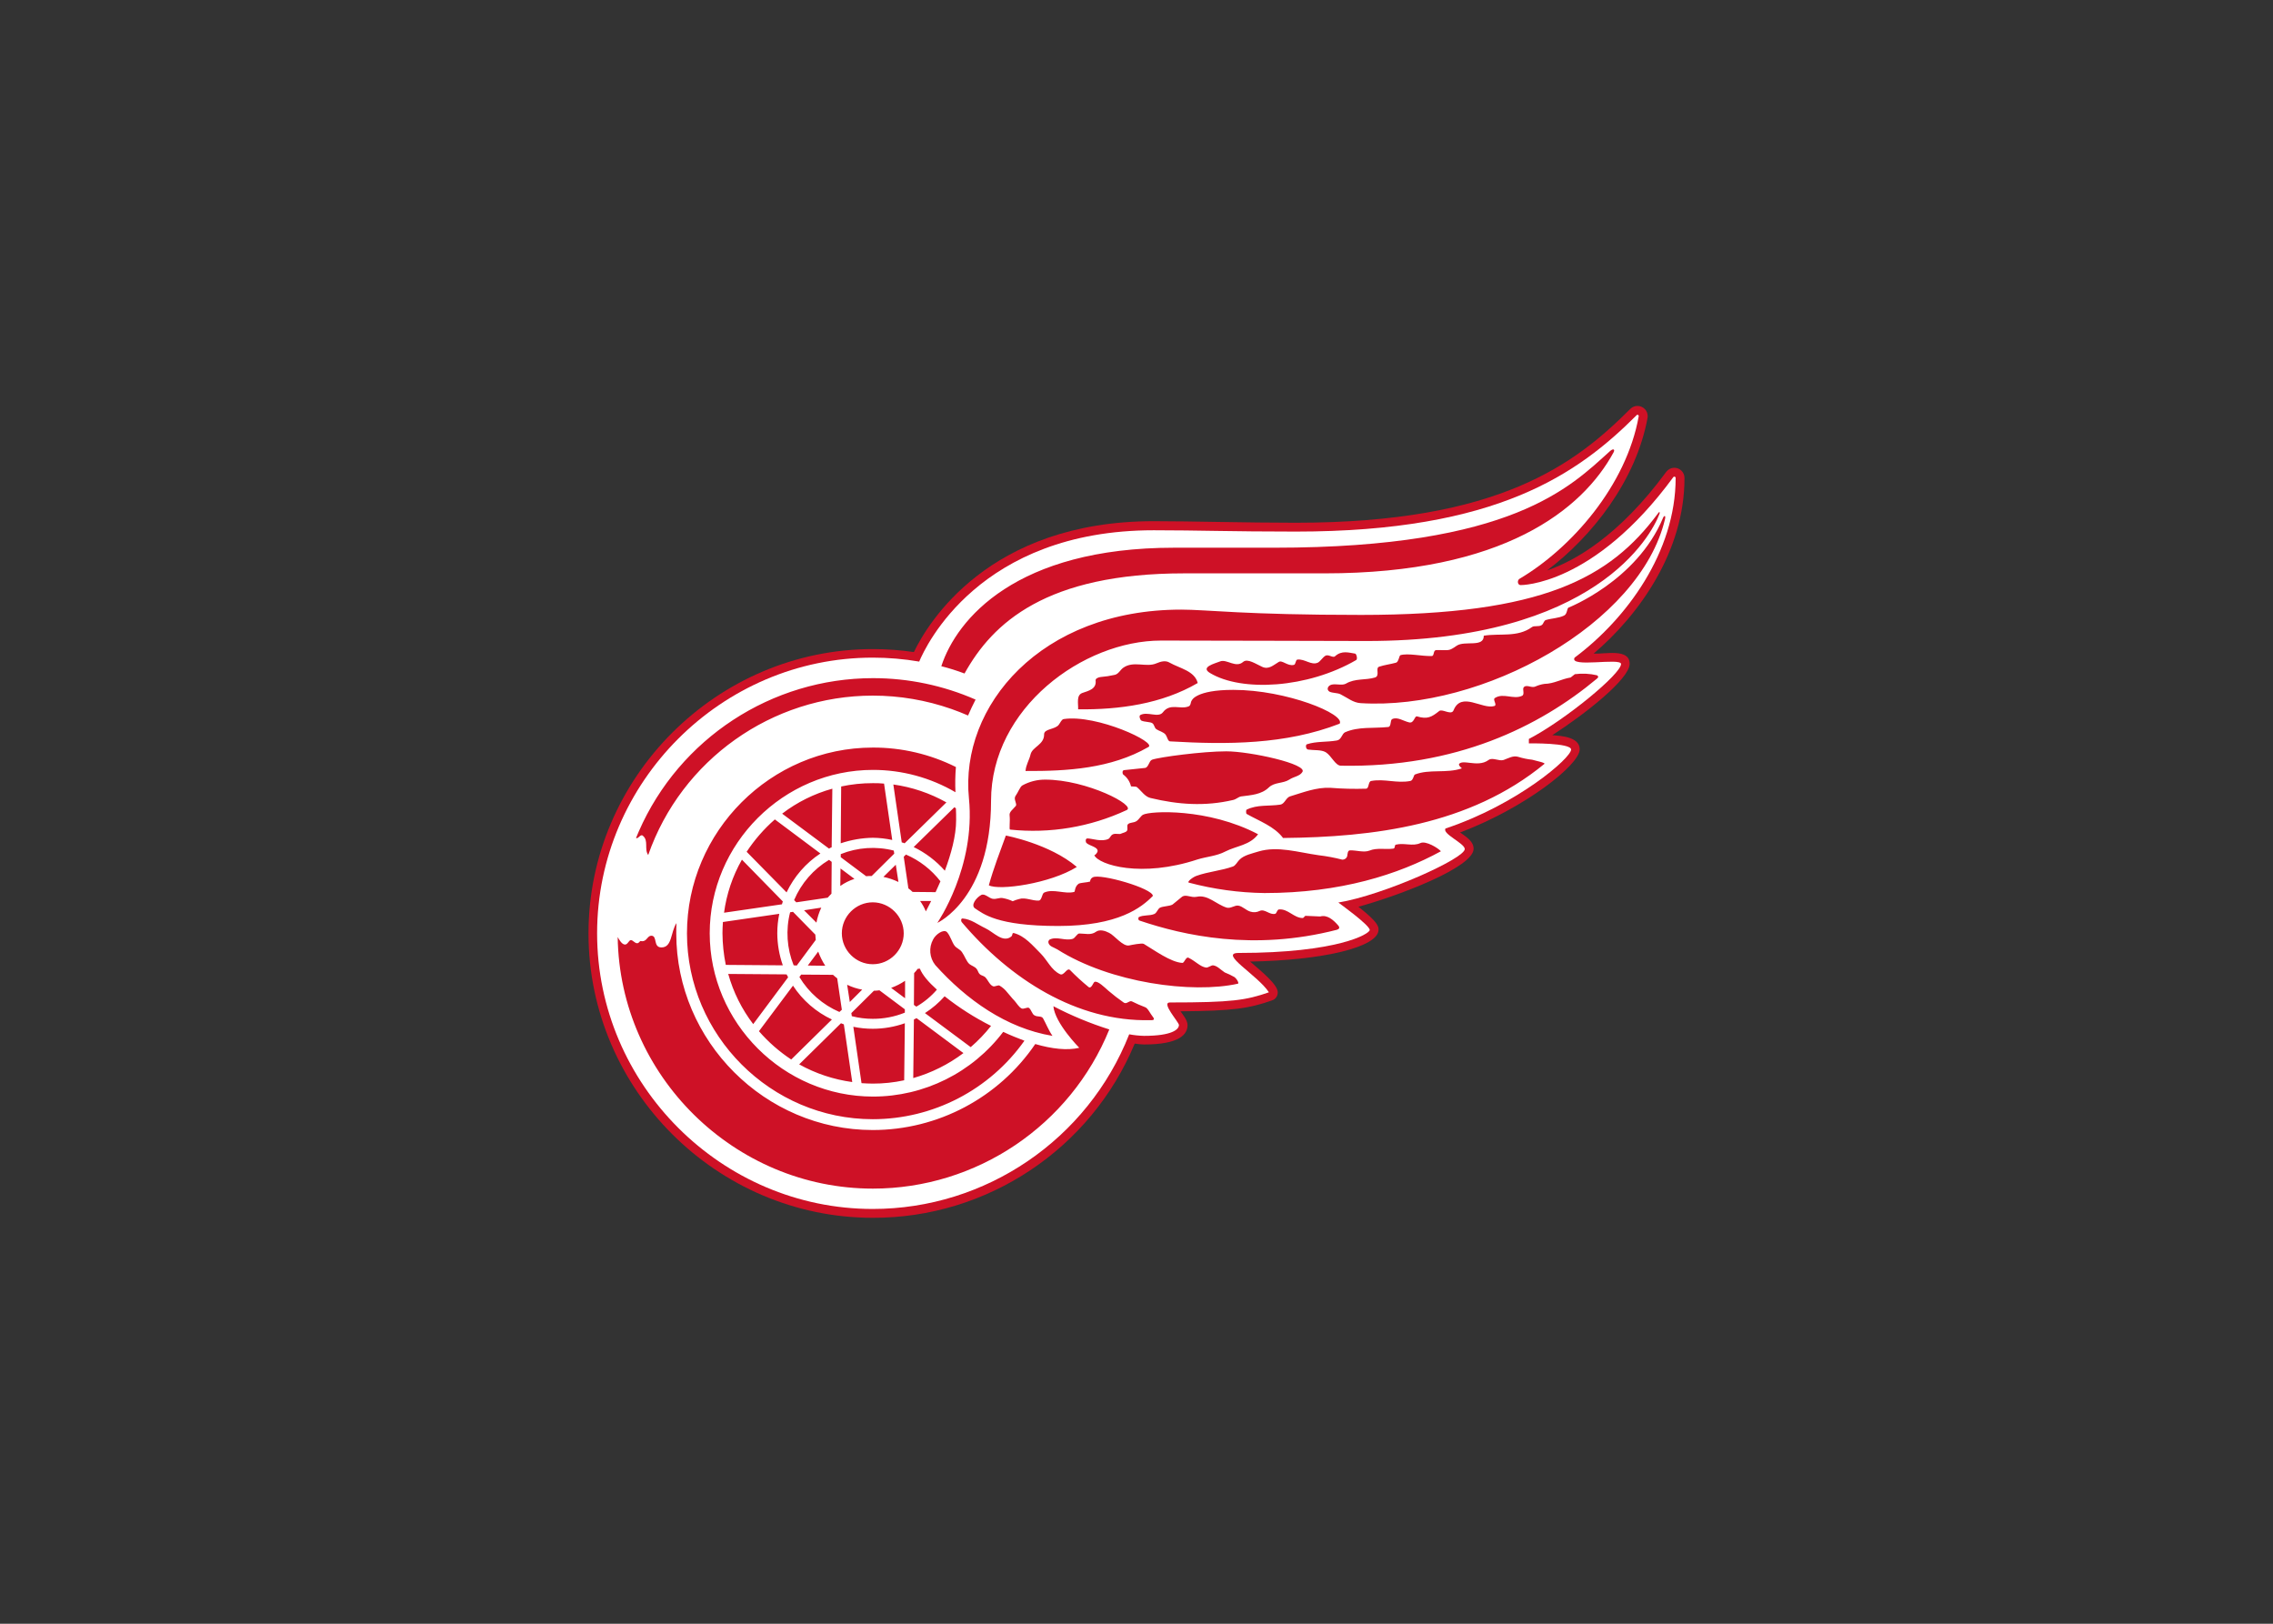
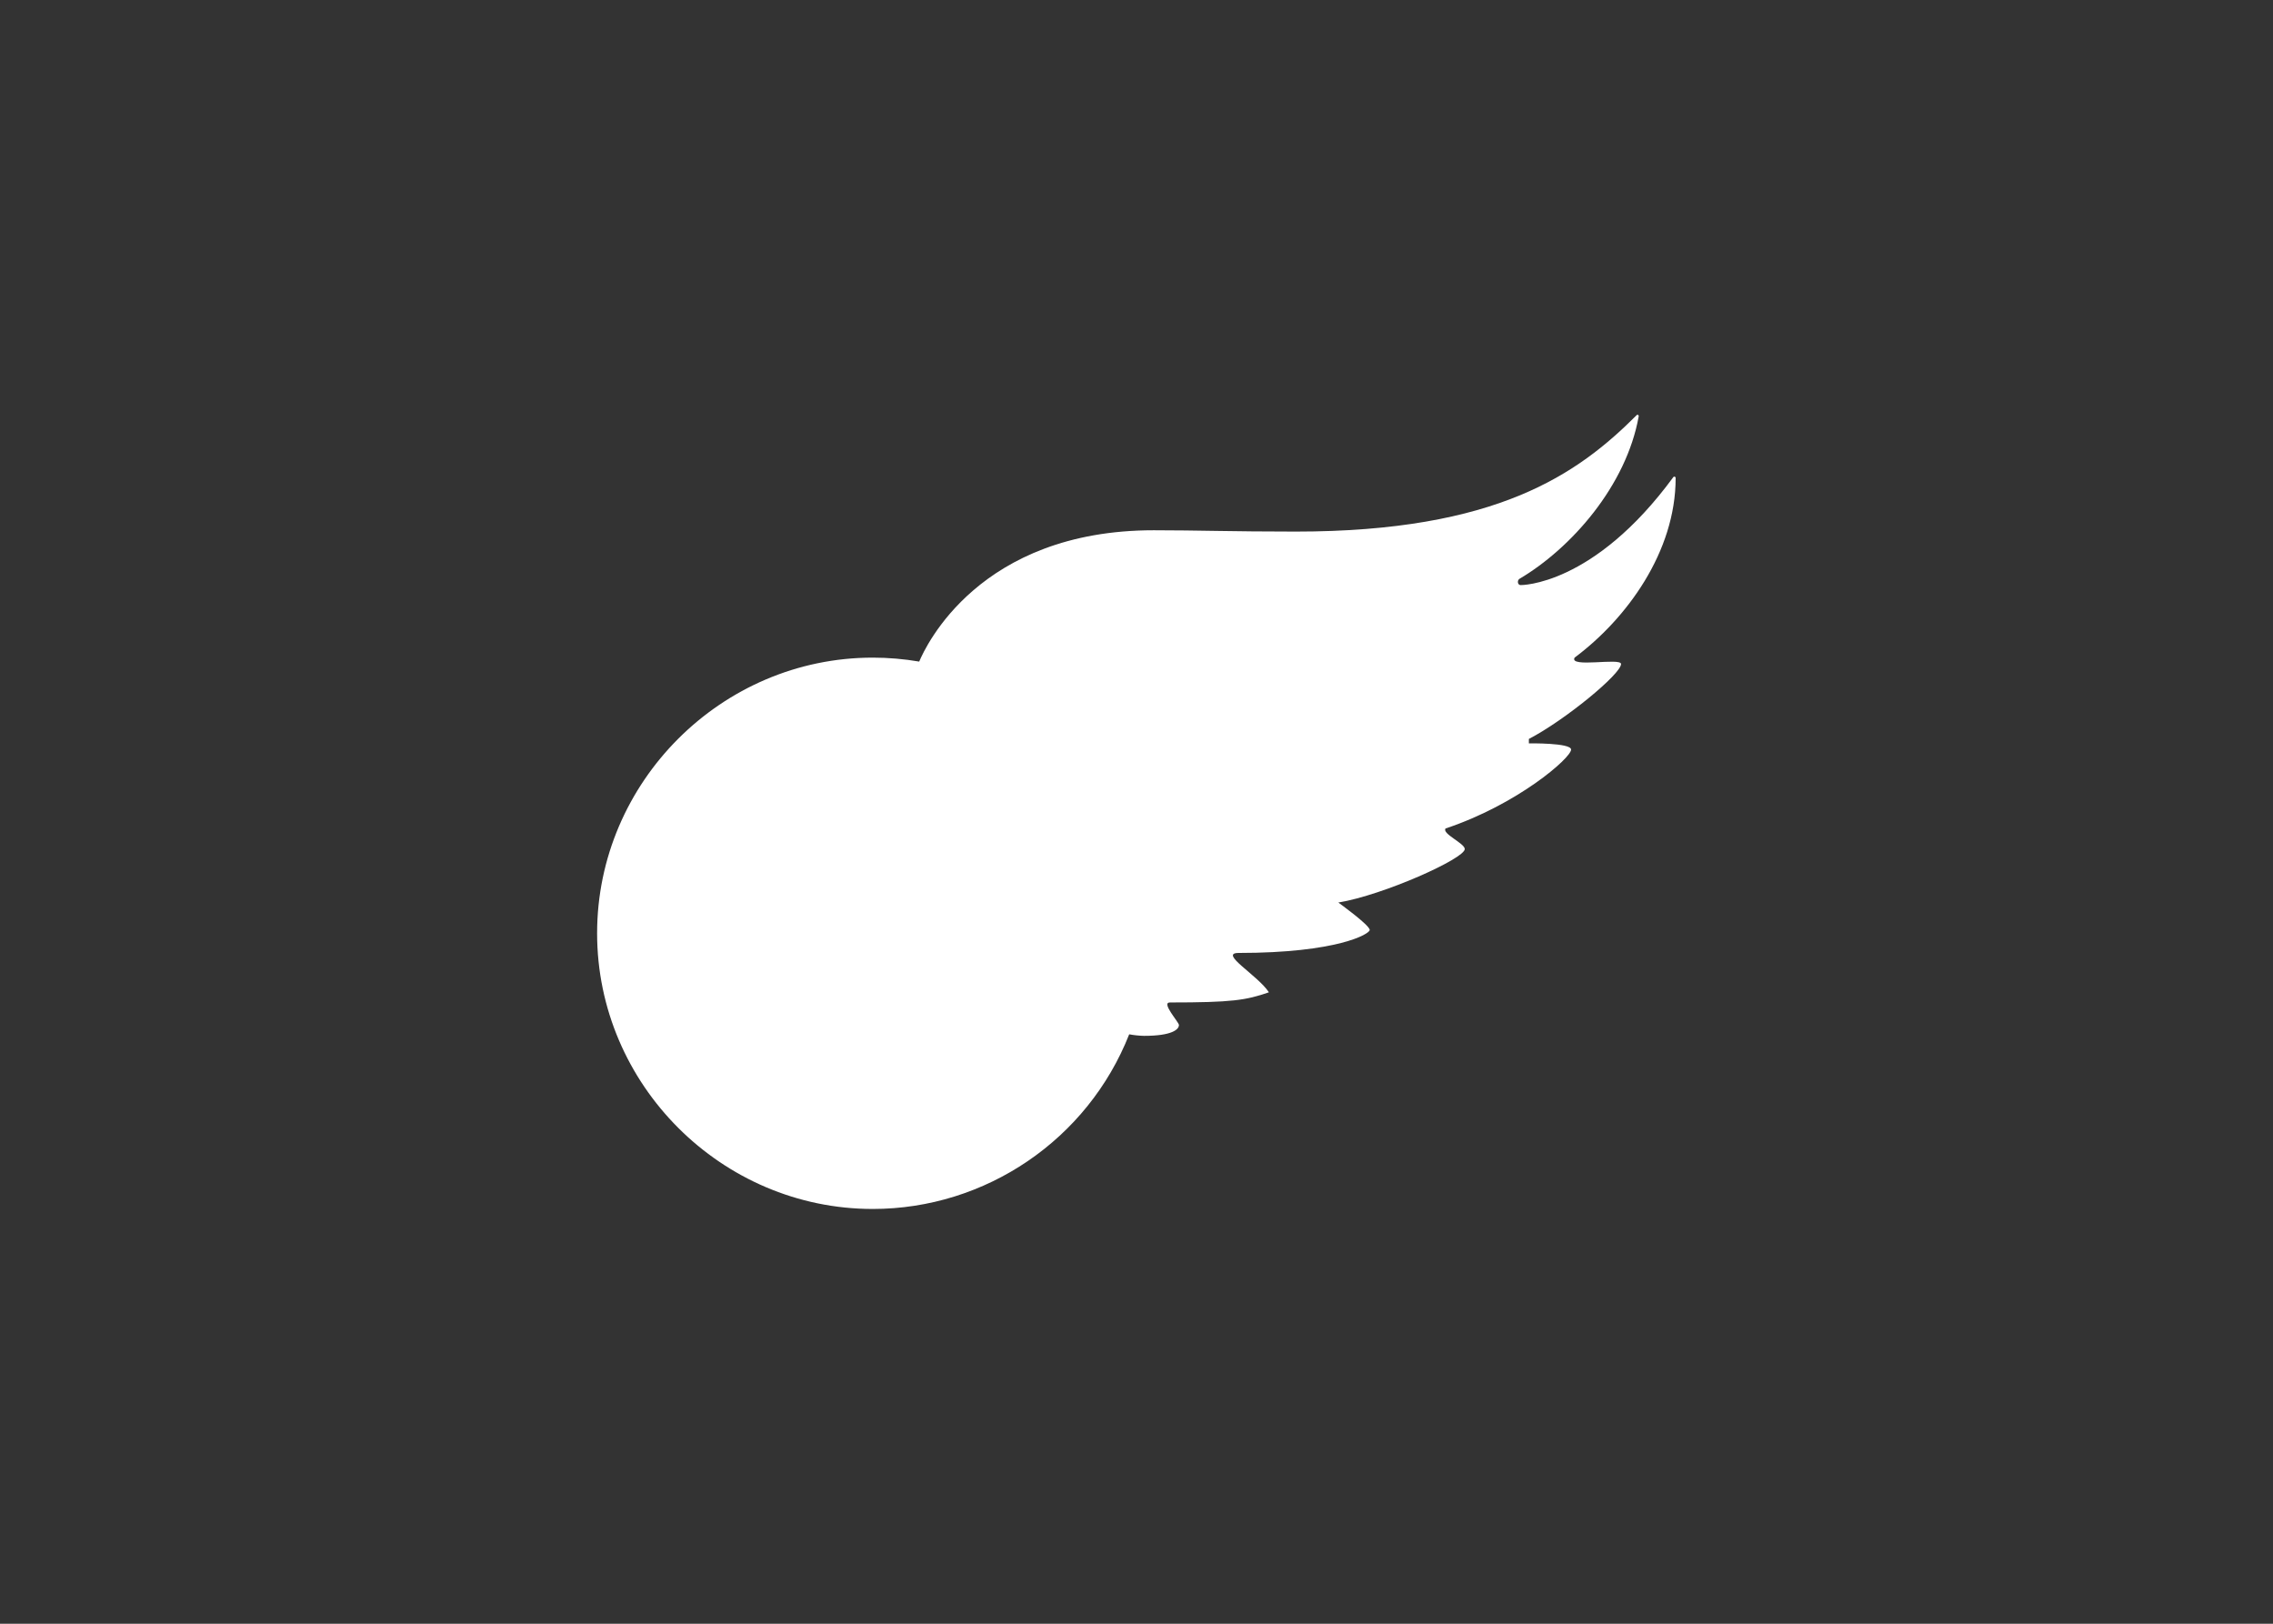
<svg xmlns="http://www.w3.org/2000/svg" clip-rule="evenodd" fill-rule="evenodd" viewBox="0 0 560 400">
  <rect x="0" y="0" width="560" height="400" fill="#333333" stroke="none" />
-   <path d="m392.626 161.015c11.383-9.694 22.383-25.324 22.383-43.242l.001-.043c0-1.37-1.127-2.498-2.498-2.498-.769 0-1.496.355-1.969.962-11.709 15.957-22.71 22.057-29.409 24.343 11.11-8.387 21.947-22.11 24.779-37.632.021-.13.031-.262.031-.395 0-1.377-1.133-2.511-2.511-2.511-.662 0-1.297.262-1.768.728-13.561 13.561-32.241 28.047-82.454 28.047-12.09 0-25.978-.382-34.964-.382-40.737 0-55.714 25.216-59.091 32.241-3.35-.489-6.731-.734-10.117-.734-38.428 0-70.05 31.622-70.05 70.05 0 38.424 31.614 70.043 70.037 70.05 28.158.075 53.715-16.92 64.536-42.915.757.124 1.521.197 2.287.218 8.877 0 10.729-2.559 10.729-4.793 0-1.143-1.143-2.559-1.742-3.376 13.016-.109 16.883-.708 22.492-2.669.888-.259 1.494-1.09 1.47-2.016 0-1.905-3.975-5.119-6.808-7.57 18.19-.326 31.642-3.594 31.642-7.842 0-.817-.109-1.852-4.956-5.663 10.293-2.833 28.374-9.749 28.374-14.269 0-1.743-1.524-2.778-3.322-4.031 16.012-6.045 29.464-16.665 29.464-20.477 0-3.05-4.521-3.322-6.754-3.485 7.952-5.12 19.062-13.833 19.062-17.591 0-3.867-6.1-2.342-8.877-2.505z" fill="#ce1126" />
  <path d="m387.942 161.996c12.798-9.53 24.888-26.032 24.888-44.222l.002-.035c0-.178-.146-.325-.324-.325-.082 0-.162.031-.222.087-19.715 26.904-37.633 26.632-37.633 26.632-.762 0-.925-1.089-.326-1.525 12.744-7.515 26.359-22.927 29.409-40.083.055-.218-.273-.49-.49-.273-14.486 14.487-34.365 28.701-84.033 28.701-15.848 0-24.181-.326-34.964-.326-42.97 0-56.204 28.592-57.783 32.35-3.782-.647-7.611-.972-11.447-.972-37.254 0-67.908 30.655-67.908 67.908 0 37.254 30.655 67.909 67.908 67.909 27.84 0 52.983-17.121 63.185-43.025 1.204.226 2.424.354 3.649.381 6.917 0 8.605-1.579 8.605-2.669 0-.708-4.466-5.555-2.233-5.555 15.304 0 18.734-.544 24.399-2.504-2.723-4.194-12.472-9.694-7.461-9.694 24.344 0 32.295-4.684 32.295-5.664 0-1.198-7.733-6.753-7.733-6.753 11.165-1.852 31.152-10.838 31.152-13.179 0-1.416-5.664-3.758-4.738-5.065 17.7-5.881 30.934-17.373 30.934-19.442 0-1.688-10.402-1.525-10.402-1.525v-1.089c8.987-4.683 22.71-16.011 22.71-18.462 0-1.634-12.907 1.035-11.436-1.58z" fill="#fff" />
-   <path d="m183.931 209.812 9.857 10.021c1.854-3.893 4.736-7.208 8.333-9.586l-11.219-8.387c-2.676 2.34-5.021 5.033-6.971 8.006v-.055zm-5.555 15.032 14.269-2.07c.055-.218.163-.436.218-.708l-10.075-10.293c-2.306 4.048-3.804 8.506-4.412 13.125zm-.381 5.064c.021 2.616.294 5.224.817 7.788l14.051.109c-.888-2.539-1.348-5.208-1.362-7.897-.001-1.61.163-3.216.49-4.793l-13.888 2.016c-.054.925-.109 1.852-.109 2.777zm55.169-32.241c-4.043-2.273-8.477-3.77-13.07-4.411l2.07 14.269c.245.04.483.113.708.218l10.293-10.076zm11.001 55.06c-4.05-2.038-7.883-4.482-11.437-7.297-1.42 1.593-3.05 2.986-4.847 4.139l11.273 8.387c1.833-1.579 3.511-3.33 5.011-5.229zm-24.344-45.802-2.015-13.887c-.923-.091-1.851-.127-2.778-.109-2.617-.006-5.229.268-7.788.817l-.109 13.996c2.547-.856 5.21-1.316 7.896-1.361 1.613.013 3.219.196 4.793.544zm-15.575 2.124c.206-.13.425-.24.653-.326l.164-14.432c-4.479 1.236-8.677 3.326-12.363 6.154l11.546 8.605zm31.315-7.026c0-.98 0-1.905-.055-2.886-.114-.109-.242-.2-.381-.272l-10.021 9.803c2.92 1.416 5.531 3.396 7.679 5.828 1.525-4.084 2.778-8.605 2.778-12.472zm-25.324 50.921 2.015 13.888c.925.055 1.852.109 2.777.109 2.6.007 5.192-.268 7.734-.817l.163-14.05c-2.536.896-5.207 1.356-7.897 1.361-1.61.002-3.216-.163-4.792-.49zm-15.576-28.211c-1.107 4.338-.802 8.918.872 13.071l.762.054 4.683-6.317-.109-1.307-5.5-5.609-.708.109zm3.431-.49 3.05 3.05c.241-1.28.644-2.525 1.198-3.703l-4.248.654zm6.754-4.085.054-7.842-.653-.49c-3.844 2.31-6.858 5.781-8.605 9.912l.545.544 7.733-1.143c.327-.327.599-.708.926-.981zm.381 19.987-7.842-.054-.436.599c2.303 3.83 5.752 6.84 9.857 8.605l.599-.544-1.143-7.734c-.381-.273-.708-.599-1.035-.872zm-1.906-2.233c-.71-1.093-1.294-2.262-1.742-3.485l-2.56 3.431 4.302.055zm21.839 13.234-.163 14.432c4.466-1.27 8.657-3.358 12.363-6.154l-11.546-8.605-.654.326zm-15.793-4.302 3.05-3.05c-1.284-.226-2.531-.629-3.703-1.199l.654 4.248zm13.561 1.797-6.263-4.683c-.451.066-.905.102-1.361.109l-5.555 5.501.109.762c1.69.438 3.429.658 5.174.654 2.706.01 5.389-.508 7.897-1.525v-.817zm-28.756-7.897c-.163-.272-.272-.49-.381-.708l-14.377-.109c1.248 4.475 3.337 8.67 6.154 12.363l8.605-11.546zm12.853-22.492c1.068-.752 2.243-1.34 3.485-1.743l-3.431-2.56-.055 4.303zm19.606 20.368-.544.055c-.261.368-.553.715-.872 1.035l-.055 7.842.599.435c1.912-1.103 3.624-2.52 5.065-4.193-2.07-1.852-3.595-3.649-4.194-5.174zm-18.734 13.724-.708-.272-10.293 10.129c4.047 2.256 8.48 3.734 13.071 4.357zm18.789-30.389c.568.797 1.042 1.655 1.416 2.559.326-.599.762-1.471 1.307-2.559zm-31.751 39.048 10.02-9.857c-3.904-1.837-7.223-4.721-9.585-8.333l-8.388 11.219c2.321 2.675 4.996 5.02 7.952 6.971zm28.047-19.388c-1.068.72-2.22 1.306-3.432 1.743l3.432 2.559zm-2.287-28.592-3.05 2.995c1.28.269 2.523.69 3.703 1.253l-.654-4.248zm-13.561-1.852 6.262 4.683c.453-.046.907-.065 1.362-.055l5.555-5.5-.109-.762c-4.338-1.107-8.918-.802-13.07.872zm24.562 5.936c-2.229-2.88-5.153-5.148-8.496-6.59l-.545.544 1.144 7.789c.368.26.715.552 1.035.871l5.663.055c.382-.872.817-1.742 1.199-2.669zm-9.043 12.802c0 4.183-3.442 7.625-7.625 7.625-4.182 0-7.625-3.442-7.625-7.625s3.443-7.625 7.625-7.625c4.176.019 7.606 3.449 7.625 7.625zm-7.625-45.747h-.005c-25.111 0-45.774 20.663-45.774 45.774s20.663 45.775 45.774 45.775c14.842 0 28.793-7.218 37.365-19.333-1.742-.654-3.485-1.362-5.229-2.179-7.601 10.032-19.484 15.938-32.07 15.938-22.073 0-40.238-18.164-40.238-40.238 0-22.073 18.164-40.237 40.238-40.237 7.137 0 14.146 1.899 20.308 5.501-.098-2.07-.062-4.144.109-6.209-6.357-3.178-13.371-4.819-20.478-4.793zm76.736-42.916h34.582c44.223 0 63.556-15.793 71.181-29.79.436-.817-.109-1.035-.925-.273-9.64 8.659-23.963 23.745-82.618 23.745h-24.725c-38.885 0-53.535 17.536-57.347 29.191 1.938.492 3.848 1.092 5.719 1.797 6.916-12.471 20.096-24.671 54.134-24.671zm-133.375 64.646c1.471 1.198.273 3.268 1.307 4.738 8.208-23.461 30.483-39.267 55.338-39.267 6.592 0 13.138 1.112 19.361 3.289 1.388.485 2.757 1.023 4.105 1.612.545-1.253 1.144-2.559 1.852-3.921-7.962-3.484-16.561-5.282-25.252-5.282-24.98 0-47.7 14.858-57.713 37.743-.237.541-.466 1.084-.687 1.632.545.326 1.089-1.089 1.688-.545v.001zm107.506 52.227c-2.941.708-6.754.273-10.838-.925-9.006 13.24-24.018 21.185-40.031 21.185-26.559 0-48.414-21.855-48.414-48.413v-.003c0-.872 0-1.743.055-2.56-1.471 2.233-1.035 5.991-3.703 5.991-2.124 0-.926-2.886-2.505-2.886-.926 0-1.089 1.362-2.233 1.362l-.381-.055c-.273 0-.381.544-.872.544-.599 0-1.035-.762-1.525-.762-.544 0-.762 1.089-1.471 1.089-.762 0-1.47-1.253-1.797-1.852.488 34.149 28.716 61.976 62.869 61.976 25.535 0 48.643-15.554 58.253-39.212-4.752-1.5-9.362-3.414-13.778-5.718.381 4.194 6.372 10.238 6.372 10.238zm25.107-107.941c-34.637 0-54.57 23.799-52.283 46.509 1.688 16.937-7.788 30.661-7.788 30.661s13.234-5.991 13.234-30.062c0-22.874 22.71-39.484 41.881-39.484 18.517 0 39.974.109 50.648.109 56.476 0 70.146-26.086 72.106-31.206.327-.763-.163-.6-.326-.218-11.818 15.902-28.32 24.997-73.141 24.997-28.81 0-37.905-1.307-44.386-1.307h.055zm-47.381 67.912c2.559 1.362 15.14-.436 21.676-4.52-6.699-5.718-17.483-7.733-17.483-7.733-1.471 4.03-3.05 8.114-4.193 12.253zm51.465-49.831c-.762-2.995-4.412-3.595-6.916-5.011-.981-.599-2.124-.326-3.268.164-2.451 1.089-5.663-.708-8.169 1.089-.762.545-1.143 1.525-2.07 1.743-1.165.265-2.349.447-3.54.544-.436.055-1.253.327-1.198.817.273 2.124-1.688 2.56-3.268 3.104-1.525.544-.98 2.56-1.035 4.031 10.13.109 20.586-1.307 29.463-6.481zm-33.003 8.877c-.49.055-.817.817-1.198 1.361-.872 1.253-3.649.981-3.649 2.397.054 2.559-2.833 3.05-3.322 4.901-.327 1.471-1.144 2.56-1.253 4.139 10.348.055 21.022-.599 30.225-5.882 2.397-1.089-12.635-8.114-20.804-6.916zm-13.343 23.8c.163 1.307-.163 3.431.109 3.431 9.824 1.032 19.746-.624 28.701-4.793 2.56-1.089-9.803-7.515-20.042-7.515-1.959-.012-3.89.475-5.609 1.416-.6.326-1.036 1.688-1.743 2.669-.49.762.49 1.906.109 2.396-.762.926-1.688 1.471-1.524 2.397zm55.115-30.989c-9.313 0-10.239 2.614-10.239 2.614-.326.381-.163 1.253-.817 1.471-2.124.817-4.52-.925-6.317 1.471-1.144 1.416-3.813-.326-5.555.654-.381.218 0 1.253.272 1.361.817.381 2.179.273 2.723.654.545.436.436 1.089.98 1.471.6.436 1.743.654 2.287 1.361.382.545.545 1.634 1.089 1.634 14.051.817 28.428.817 41.771-4.357 1.471-2.341-13.07-8.332-26.196-8.332h.001zm82.562-20.259c-.381.218-.273 1.579-1.089 1.961-1.361.653-2.995.653-4.466 1.089-.544.164-.544.926-1.035 1.253-.762.49-1.852.055-2.396.49-3.595 2.614-7.897 1.471-11.873 2.124.055 2.995-4.683 1.143-6.644 2.451-2.123 1.471-1.797 1.035-5.01 1.089-.926 0-.436 1.471-1.199 1.471-2.559.055-5.773-.762-7.678-.218-.327.109-.436 1.688-1.089 1.852-1.361.381-2.832.545-4.139.981-1.035.326.273 2.233-1.035 2.669-2.342.708-4.901.163-7.189 1.524-.926.49-2.287 0-3.431.218-1.035.218-1.417 1.253-.6 1.743.763.381 2.016.272 2.723.654 1.743.871 3.104 2.07 4.956 2.178 30.062 1.852 68.893-19.497 74.993-45.366.217-1.035-.273-.817-.49-.273-6.481 15.522-23.309 22.111-23.309 22.111zm7.026 16.665c-1.784-.416-3.629-.508-5.446-.272l-1.035.817c-2.341.381-4.03 1.524-6.48 1.579-.771.113-1.523.333-2.233.654-.926.436-2.124-.599-2.833.163-.436.49.327 1.743-.436 2.124-2.123.98-4.629-.817-6.698.544-.599.381.654 1.688-.109 1.961-2.995.925-8.169-3.703-10.075 1.089-.326.763-1.253.436-1.852.273-.544-.163-1.361-.436-1.688-.109-1.852 1.471-2.886 2.07-5.446 1.307-.654-.163-.708 1.797-1.961 1.471-1.416-.326-2.832-1.416-4.138-.817-.6.273-.164 1.906-1.035 1.96-3.595.382-7.298-.163-10.62 1.307-.762.381-.872 1.852-2.015 2.015-2.505.436-5.011.164-7.353.926-.381.109-.326 1.198.273 1.307 1.471.217 3.214 0 4.357.653 1.416.872 2.342 3.268 3.703 3.322 28.428.545 48.961-9.639 63.066-21.403.599-.49.327-.654.055-.872zm-22.983 20.859c-1.143.381-2.722-.708-3.703 0-1.47 1.089-3.213.872-4.683.708-.708-.055-1.852-.327-2.505.163-.381.326.218.872.599 1.198-3.812 1.307-8.006.109-11.6 1.525-.273.163-.436 1.471-1.089 1.579-3.322.654-6.372-.599-9.639 0-.817.109-.49 1.906-1.307 1.906-2.924.091-5.852.018-8.768-.218-3.486-.163-6.699 1.143-9.967 2.124-.98.326-1.307 1.852-2.342 2.015-2.832.436-5.718-.055-8.332 1.253-.164.054-.164.925 0 1.035 3.158 1.797 6.808 3.05 8.986 5.936 22.166-.218 45.965-3.104 64.373-18.245.381-.272-1.797-.708-2.996-1.035-1.163-.125-2.312-.363-3.431-.708-1.253-.381-2.396.326-3.595.762zm-20.531 20.478c-1.852.872-3.976-.109-5.991.381-.49.109-.109.872-.654.98-1.96.273-4.03-.273-5.881.49-1.416.544-3.214-.109-4.793-.055-.599 0-.599.817-.708 1.471-.174.506-.664.839-1.198.817-1.916-.495-3.862-.858-5.827-1.089-5.065-.708-10.076-2.341-14.814-.925-1.524.49-3.594.871-4.738 2.07-.49.49-.925 1.416-1.579 1.634-2.886 1.035-6.045 1.253-8.932 2.287-.871.272-2.505 1.524-1.905 1.688 6.079 1.615 12.335 2.475 18.625 2.559 18.734 0 33.003-4.575 43.46-10.293-.653-.762-3.703-2.669-5.064-2.015zm-24.671 18.081-3.649-.163c-.218.109-.436.544-.653.544-2.179 0-3.595-2.287-5.828-2.123-.545.054-.545.98-.98 1.089-1.362.327-2.56-1.307-3.813-.708-.713.348-1.533.407-2.287.163-1.089-.326-1.906-1.307-2.941-1.471-.925-.163-1.852.762-2.886.49-2.614-.817-4.629-3.268-7.407-2.669-1.416.272-2.559-.654-3.54-.055l-2.396 1.96c-.708.436-2.396.382-3.159.817-.544.382-.708 1.253-1.361 1.525-1.198.49-2.614.163-3.812.762-.109.109-.218.763.272.872 10.674 3.595 27.939 7.57 48.58 2.233.599-.218.762-.544.218-1.143-1.144-1.307-2.669-2.615-4.357-2.124zm-26.359 12.036c-.49-.055-1.307.654-1.798.544-1.416-.218-2.505-1.525-4.248-2.396-.708-.381-1.035 1.307-1.579 1.253-2.833-.164-6.917-3.159-9.476-4.684-.436-.272-3.104.273-3.595.381-1.579.327-3.649-2.504-4.956-3.103-.926-.49-2.287-.926-3.213-.273-1.253.925-2.723.436-4.085.436-.544-.055-1.035 1.089-1.634 1.307-1.905.599-3.975-.708-5.773.218-.144.15-.239.34-.272.545.109 1.143 1.361 1.307 2.233 1.852 13.07 8.278 33.275 10.947 44.494 8.441.273-.055-.109-1.035-.872-1.634-.77-.439-1.571-.822-2.396-1.144-1.198-.817-1.797-1.579-2.832-1.742zm-16.829 10.293c-1.095-.416-2.167-.889-3.213-1.416-.654-.273-1.253.762-1.961.326-1.321-.914-2.593-1.895-3.812-2.941-.872-.762-2.669-2.559-3.432-2.178-.326.163-.762 1.797-1.47 1.253-1.602-1.312-3.13-2.711-4.575-4.194-.763-.654-1.471 1.525-2.451 1.035-2.179-1.035-3.104-3.431-4.793-5.119-1.961-1.96-3.867-4.302-6.59-5.011-.49-.109-.218.545-.654.872-2.07 1.634-4.357-1.143-6.372-2.07-1.852-.872-3.485-2.233-5.61-2.396-.436 0-.381.654-.218.872 11.873 14.05 28.375 24.616 46.51 24.18.436 0 1.307.055.599-.817-.599-.708-1.253-2.233-1.961-2.396zm-25.052 2.832c-.381-.762-1.416-.326-2.179-.817-.544-.273-.762-1.361-1.307-1.797-.382-.327-1.307.381-1.852.109-.708-.381-1.199-1.307-1.743-1.906-.654-.653-1.198-1.416-1.797-2.07-.508-.656-1.137-1.211-1.852-1.634-.381-.218-1.144.273-1.58.164-.871-.273-1.361-1.688-2.015-2.287-.381-.327-.98-.382-1.307-.708-.381-.326-.435-.925-.817-1.361-.49-.545-1.198-.708-1.742-1.144-.708-.599-1.198-2.07-1.797-2.886-.545-.817-1.307-.925-1.852-1.634-.654-.872-1.035-2.396-1.852-3.322-.817-.872-2.833.545-3.432 1.798-1.115 2.017-.899 4.52.545 6.317 7.625 8.496 17.536 15.575 28.864 17.427-.872-1.198-1.743-3.321-2.287-4.248zm77.117-88.336c.381-.272.054-1.524-.273-1.579-1.525-.218-3.268-.872-4.956.654-.544.49-1.634-.599-2.396-.109-.654.382-1.253 1.417-1.852 1.688-1.634.708-3.214-.98-5.011-.762-.49.055-.381 1.198-.872 1.307-1.579.381-2.886-1.307-3.758-.708-1.361.817-2.451 1.906-4.03 1.198s-3.595-2.123-4.683-1.253c-1.798 1.634-4.031-.708-5.664-.109-1.361.544-5.011 1.416-2.505 2.886 7.788 4.683 24.018 3.758 35.999-3.214zm-16.502 29.464c1.143-.763 2.559-.817 3.213-1.852 1.525-1.961-12.853-5.12-18.734-5.12-5.773 0-16.502 1.417-18.299 2.07-.763.327-.817 1.852-1.688 2.016l-5.174.544c-.544.055-.436.925-.218 1.089.956.707 1.631 1.73 1.906 2.886.055.109 1.253 0 1.471.218 1.143.98 1.96 2.341 3.322 2.669 6.808 1.634 13.397 2.123 20.368.49.762-.163 1.307-.762 1.96-.871 2.451-.327 5.011-.436 6.862-2.234 1.361-1.307 3.485-.925 5.011-1.905zm-15.739 17.7c2.778-1.416 6.045-1.525 8.06-4.248-12.308-6.48-26.632-5.773-28.374-4.792-.49.272-.981 1.143-1.525 1.524-.817.545-1.634.273-2.178.817-.327.327.054 1.253-.218 1.58-.273.435-.981.49-1.417.708-.435.273-1.307-.109-2.015.163-.654.273-.708.926-1.143 1.144-1.688.817-4.031-.109-5.174-.109-.599 0-.436.926-.273 1.089.762.762 2.886.98 2.778 2.07 0 .218-.49.926-.817.98 1.143 2.397 11.6 5.61 25.433 1.035 2.287-.708 4.684-.817 6.862-1.96zm-60.179 10.729c-1.198.654-2.614 2.505-1.525 3.268 2.016 1.307 5.337 4.357 20.532 4.357 14.868 0 20.531-4.575 23.309-7.407 0-1.852-13.016-5.61-14.813-4.575-.392.198-.644.596-.654 1.035-.599.218-2.397.273-2.833.544-1.035.763-.817 1.961-1.089 2.015-2.342.6-5.174-.871-7.407.164-.545.272-.545 1.905-1.307 1.96-1.579.109-3.322-.872-4.847-.381-.543.133-1.071.315-1.58.544-.761-.358-1.567-.615-2.396-.762-.763-.218-1.58.326-2.56.163-.925-.163-1.96-1.416-2.832-.925z" fill="#ce1126" />
</svg>